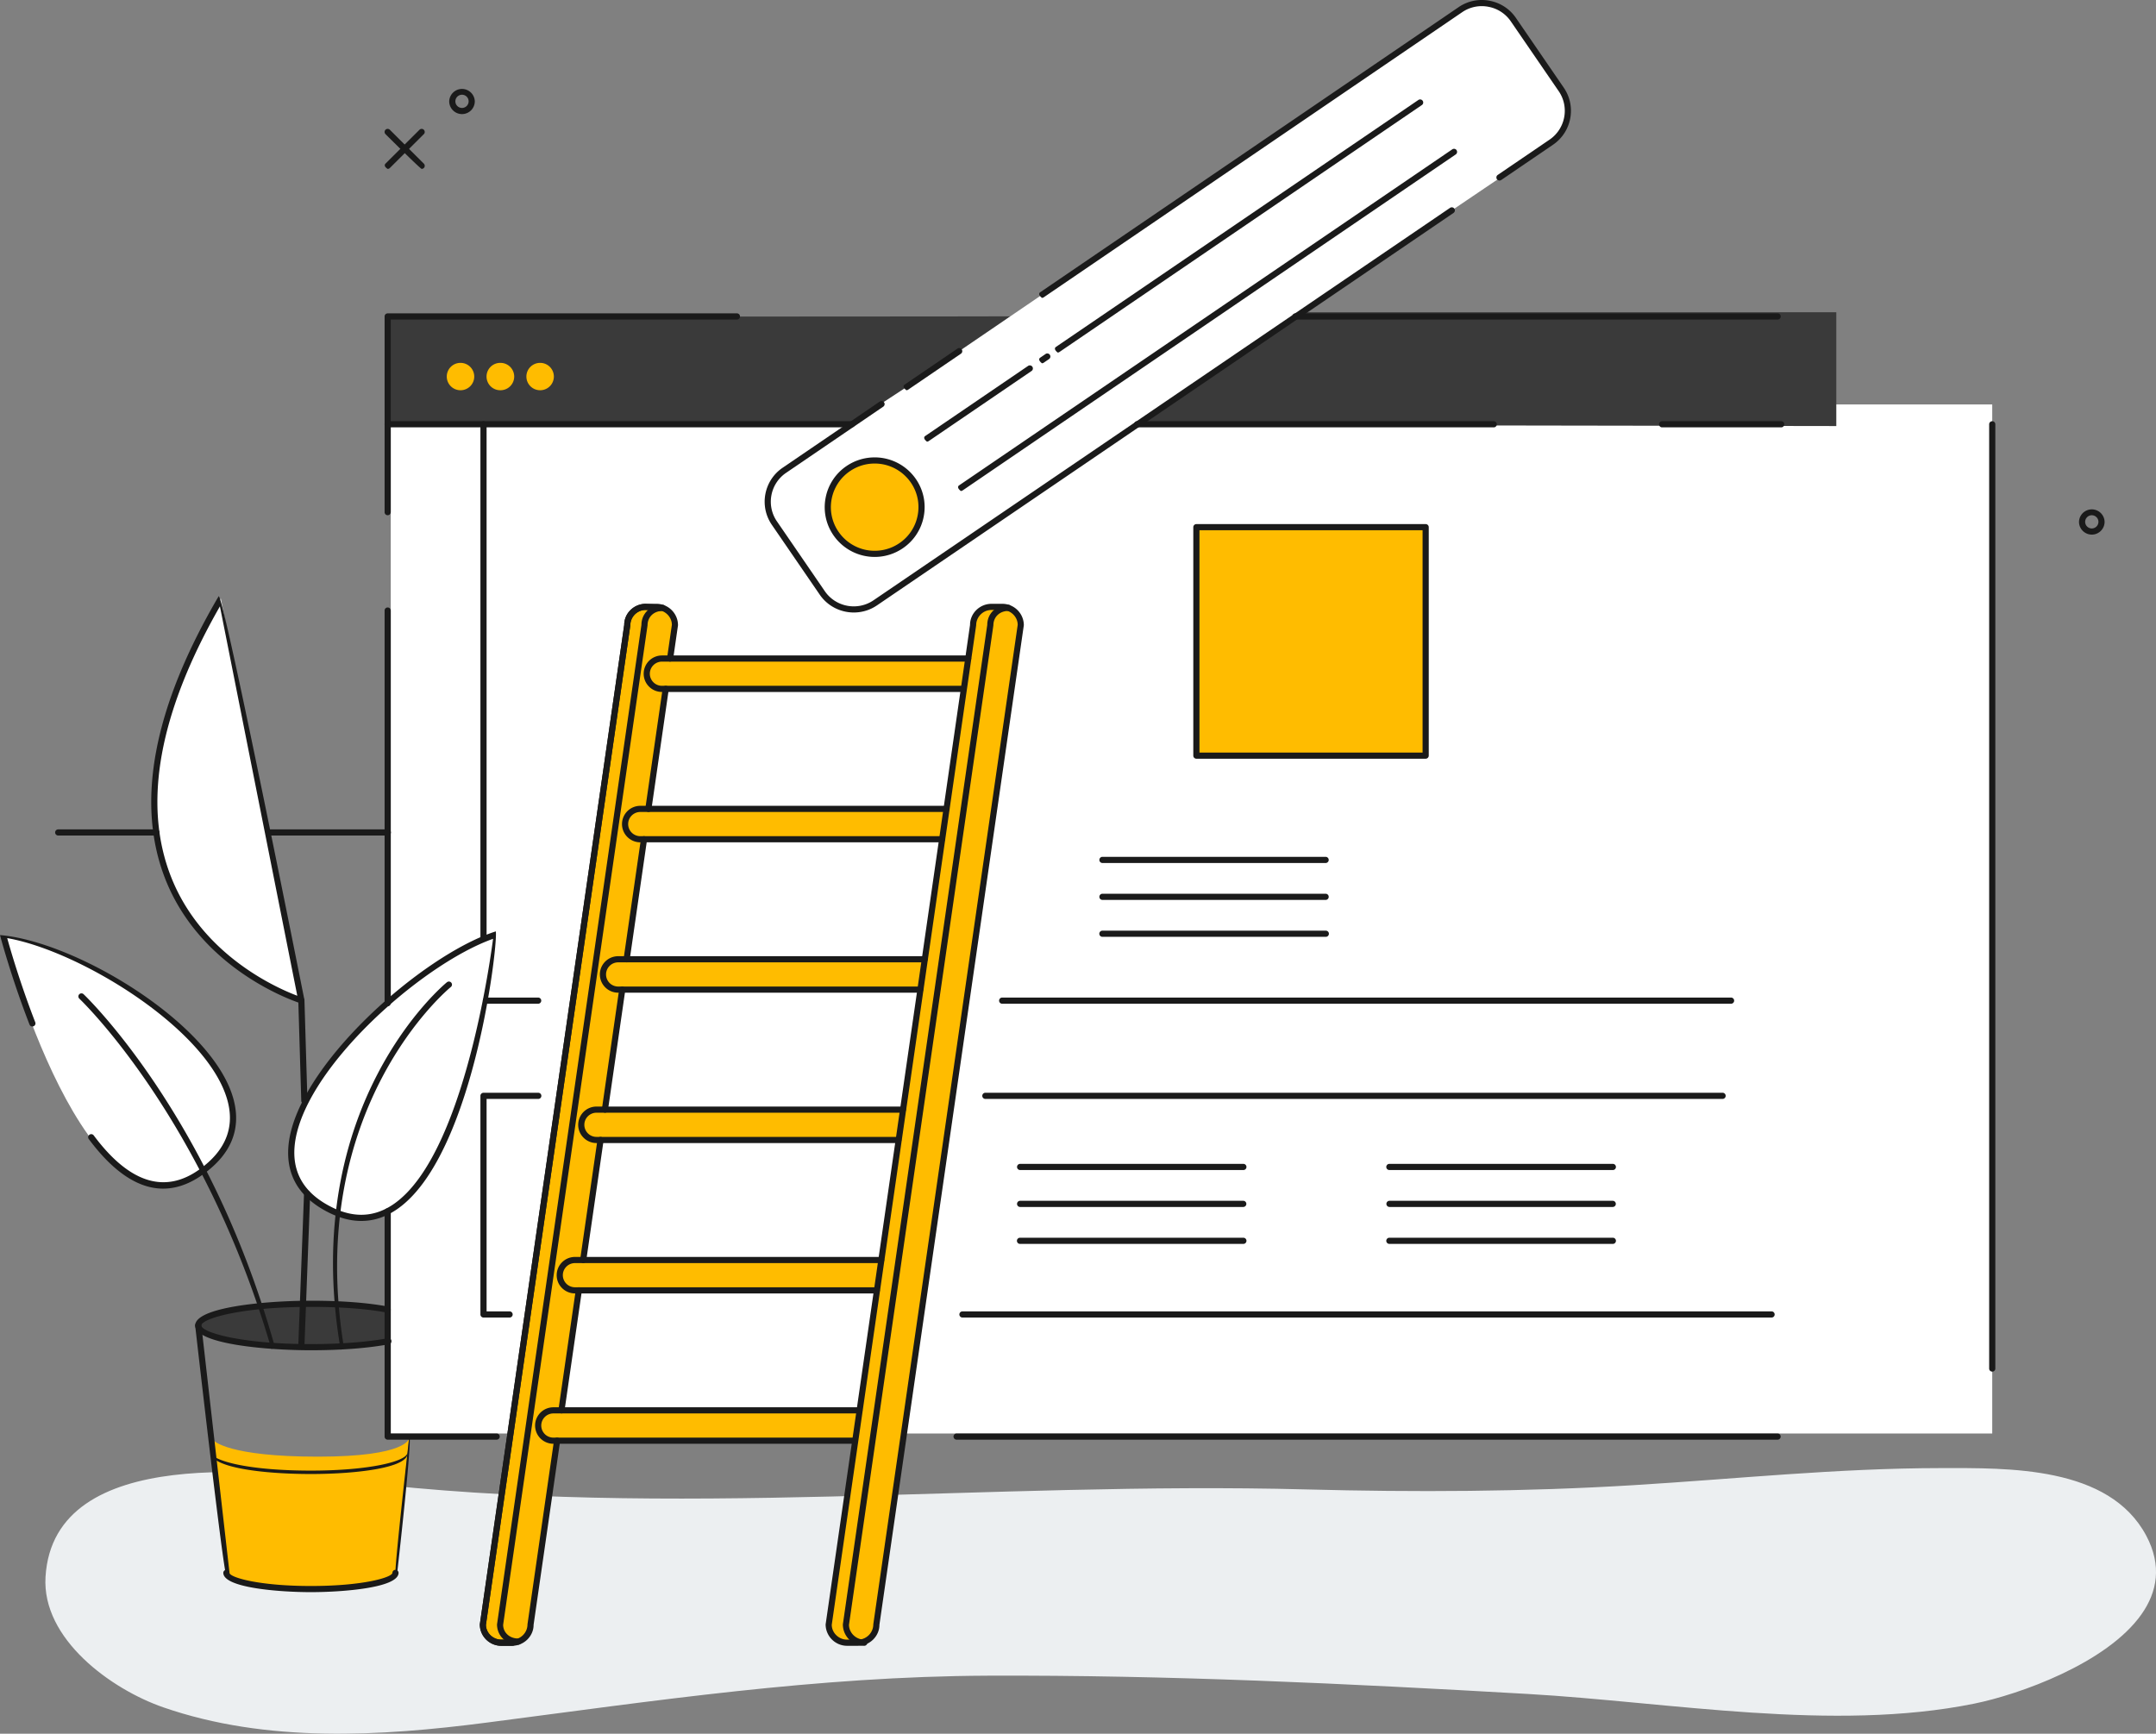
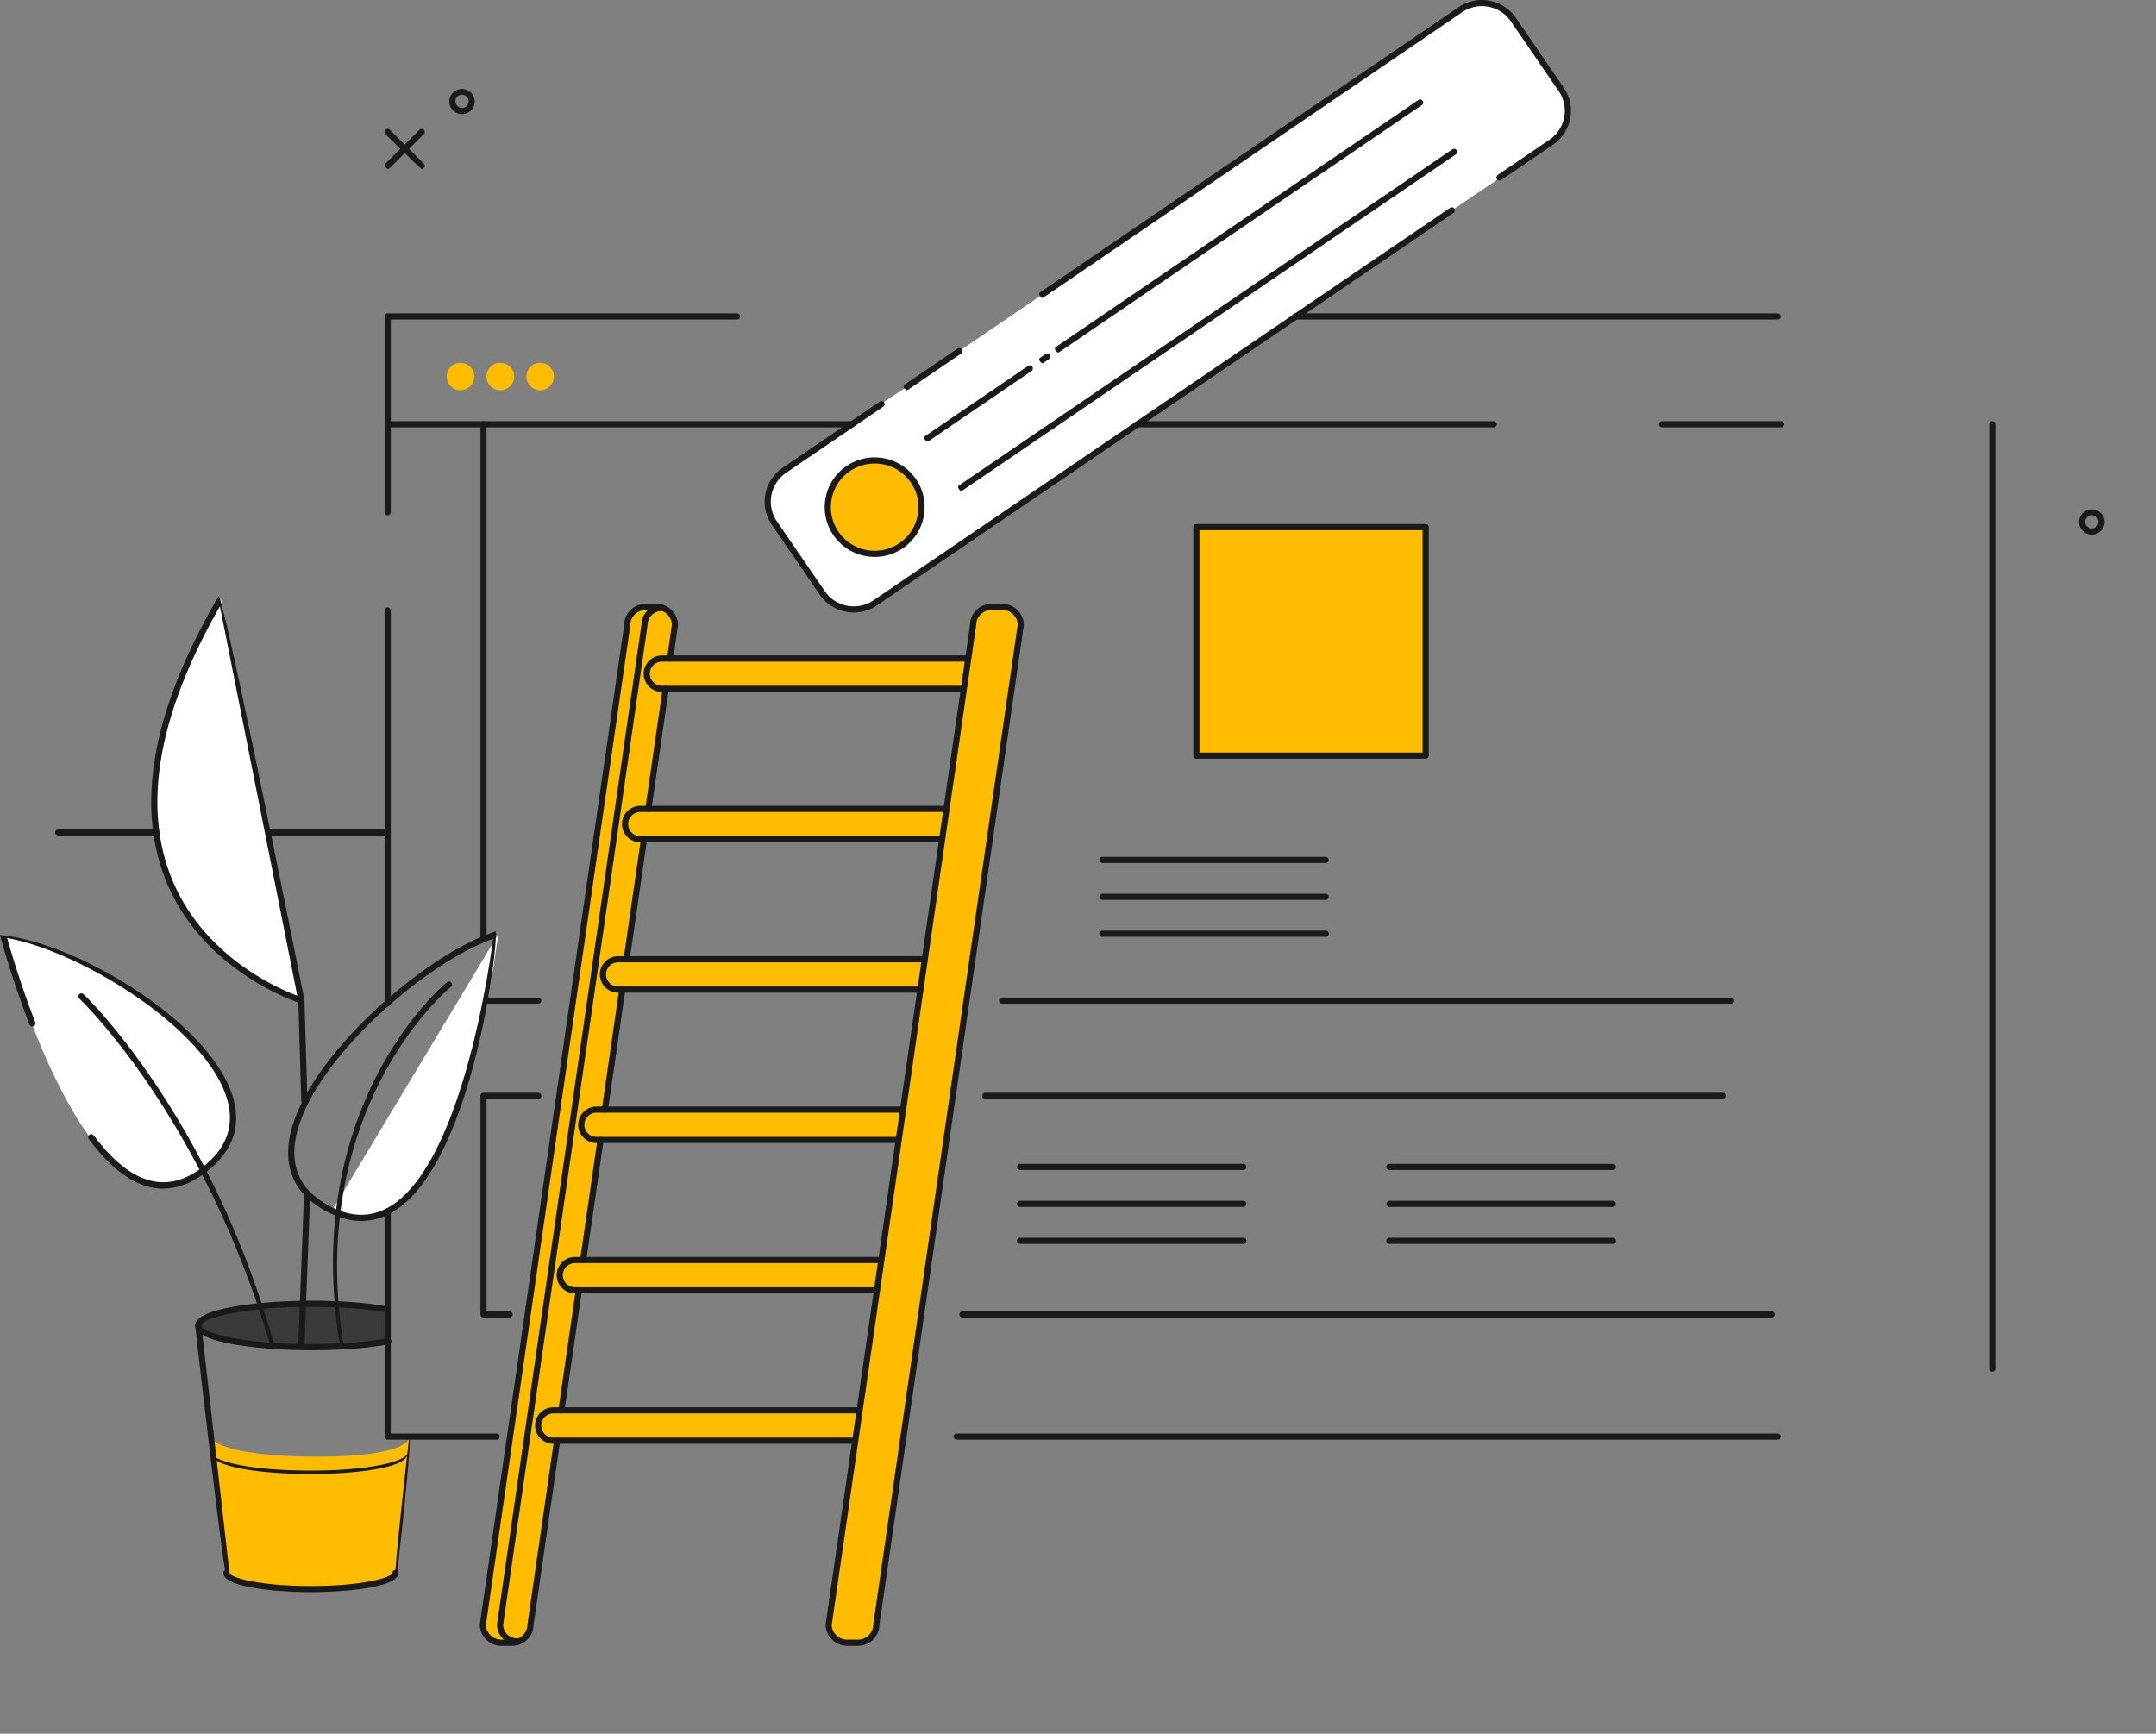
<svg xmlns="http://www.w3.org/2000/svg" width="516" height="415" fill="none">
  <rect width="100%" height="100%" fill="#808080" stroke="none" />
  <g clip-path="url(#a)">
-     <path fill="#ECEFF1" d="M512.507 386.442c-8.286 11.726-29.23 19.173-40.003 21.36-33.766 6.855-72.818-.364-106.902-2.321-43.039-2.467-86.112-4.549-129.234-4.371-40.826.168-79.544 5.995-119.875 11.231-25.517 3.309-52.687 4.909-77.397-3.648-12.554-4.356-29.08-16.363-28.205-31.193 1.91-32.333 54.731-25.114 74.274-22.793 75.428 8.963 151.731-.181 227.432 1.817 25.893.684 52.227.577 78.243-1.011 24.61-1.495 48.818-4.075 73.659-4.094 16.066-.01 40.266-.584 49.178 16.201 3.774 7.116 2.644 13.424-1.17 18.822Z" style="mix-blend-mode:multiply" />
-     <path fill="#fff" d="M476.806 96.814H93.52V343.14h383.286V96.814Z" />
-     <path fill="#3A3A3A" d="m256.92 101.691 39.651-26.942h142.913v27.236l-182.564-.294ZM180.572 75.776H93.107v25.818h114.995l33.73-25.876s-20.487.058-61.26.058Z" />
    <path fill="#fff" d="m229.569 84.055-12.647 8.62-6.478 4.249-23.606 15.967s-3.919 4.613-2.555 9.765c1.367 5.152 13.128 19.954 13.128 19.954s3.564 4.793 10.215 2.543c6.652-2.253 94.193-63.72 94.193-63.72l45.249-30.805 25.511-17.253s4.718-6.661 1.79-10.928c-2.928-4.27-13.372-18.898-13.372-18.898s-2.862-2.535-5.942-2.721c-3.08-.192-8.833 3.73-8.833 3.73l-96.855 66.006-19.803 13.492h.005Z" />
    <path fill="#FFBC00" d="M220.554 121.399c0 6.176-5.019 11.176-11.214 11.176s-11.217-5.002-11.217-11.176 5.022-11.179 11.217-11.179 11.214 5.005 11.214 11.179ZM241.324 145.514a4.409 4.409 0 0 0-1.44-.241h-2.575c-2.439 0-4.416 1.968-4.416 4.398l-1.153 7.968-1.046 7.261-4.15 28.731-1.049 7.266-4.15 28.728-1.054 7.263-4.15 28.729-1.046 7.263-4.152 28.733-1.046 7.261-4.16 28.731-1.046 7.261-6.353 43.965a4.403 4.403 0 0 0 4.408 4.395h2.583c3.235-.928 4.416-2.525 4.416-4.395l34.552-239.157a4.402 4.402 0 0 0-2.975-4.157l.002-.003Z" />
    <path fill="#FFBC00" d="M205.681 337.6h-71.306l4.157-28.731h71.307l1.046-7.261h-71.307l4.379-28.733h71.081l1.046-7.263h-71.307l4.405-28.729h71.049l1.054-7.263h-71.307l4.431-28.728h71.031l1.046-7.266h-71.693l4.617-28.731h71.228l1.046-7.261h-71.307c2.468-10.354-.969-12.366-.969-12.366h-4.87c-2.439 0-4.416 1.967-4.416 4.398l-34.549 239.157a4.4 4.4 0 0 0 4.405 4.395h4.173s3.051-2.14 3.051-4.568l6.121-43.795h71.307l1.046-7.26.005.005ZM113.502 90.135a3.28 3.28 0 0 1-3.288 3.277 3.28 3.28 0 0 1-3.288-3.277 3.278 3.278 0 0 1 3.288-3.274 3.28 3.28 0 0 1 3.288 3.274ZM123.066 90.135a3.279 3.279 0 0 1-3.288 3.277 3.276 3.276 0 1 1 0-6.551 3.282 3.282 0 0 1 3.288 3.274ZM132.559 90.135a3.28 3.28 0 0 1-3.288 3.277 3.28 3.28 0 0 1-3.288-3.277 3.278 3.278 0 0 1 3.288-3.274 3.28 3.28 0 0 1 3.288 3.274Z" />
    <path fill="#3A3A3A" d="M92.91 320.931c-4.93 1.053-10.552 1.54-18.491 1.54-14.894 0-26.968-2.321-26.968-5.189s12.074-5.191 26.968-5.191c7.695 0 13.619.424 18.53 1.422l-.039 7.418Z" />
-     <path fill="#fff" d="M52.85 143.267 72 239.657s-64.19-19.605-19.15-96.39ZM.728 224.127s19.992 76.654 47.514 56.828C74.96 261.703 23.88 227.372.728 224.127ZM119.215 223.666s-9.245 81.004-39.7 66.027c-29.567-14.534 17.419-58.978 39.7-66.027Z" />
+     <path fill="#fff" d="M52.85 143.267 72 239.657s-64.19-19.605-19.15-96.39ZM.728 224.127s19.992 76.654 47.514 56.828C74.96 261.703 23.88 227.372.728 224.127ZM119.215 223.666s-9.245 81.004-39.7 66.027Z" />
    <path fill="#FFBC00" d="M51.202 344.861s3.33 3.824 24.862 3.824c21.532 0 21.85-4.39 21.85-4.39l-3.259 32.673s-3.05 3.405-20.236 3.405-20.116-3.471-20.116-3.471l-3.101-32.044v.003ZM341.278 126.119h-55.012v54.827h55.012v-54.827Z" />
    <path fill="#1A1A1A" d="M317.312 206.578h-53.433a.738.738 0 1 1 0-1.475h53.433a.739.739 0 0 1 0 1.475ZM317.312 215.413h-53.433a.738.738 0 1 1 0-1.475h53.433a.739.739 0 0 1 0 1.475ZM317.312 224.25h-53.433a.738.738 0 1 1 0-1.474h53.433a.736.736 0 1 1 0 1.474ZM297.554 280.073h-53.433a.738.738 0 0 1 0-1.475h53.433a.738.738 0 1 1 0 1.475ZM297.554 288.913h-53.433a.738.738 0 0 1 0-1.475h53.433a.74.74 0 0 1 .738.739.74.74 0 0 1-.738.736ZM297.554 297.753h-53.433a.737.737 0 0 1 0-1.475h53.433a.738.738 0 1 1 0 1.475ZM385.98 280.073h-53.433a.738.738 0 1 1 0-1.475h53.433a.738.738 0 1 1 0 1.475ZM385.98 288.913h-53.433a.74.74 0 0 1-.738-.736.74.74 0 0 1 .738-.739h53.433a.74.74 0 0 1 .739.739.74.74 0 0 1-.739.736ZM385.98 297.753h-53.433a.738.738 0 1 1 0-1.475h53.433a.738.738 0 1 1 0 1.475ZM100.916 40.431c-.523-.217-8.657-8.324-8.657-8.324a.74.74 0 0 1 0-1.042.741.741 0 0 1 1.046 0l8.134 8.106a.74.74 0 0 1-.523 1.26Z" />
    <path fill="#1A1A1A" d="M92.782 40.431c-.81-.505-.81-.971-.523-1.26l8.134-8.106a.741.741 0 0 1 1.046 0 .74.74 0 0 1 0 1.042l-8.134 8.107a.744.744 0 0 1-.523.217ZM110.571 27.311a3.062 3.062 0 0 1-3.059-3.056 3.062 3.062 0 0 1 6.121 0 3.064 3.064 0 0 1-3.062 3.056Zm0-4.636c-.872 0-1.584.71-1.584 1.58 0 .87.712 1.582 1.584 1.582.873 0 1.588-.71 1.588-1.582 0-.873-.715-1.58-1.588-1.58ZM500.636 127.971a3.067 3.067 0 0 1-3.064-3.057 3.064 3.064 0 0 1 6.126 0 3.065 3.065 0 0 1-3.062 3.057Zm0-4.636c-.875 0-1.59.709-1.59 1.579s.715 1.582 1.59 1.582c.875 0 1.587-.71 1.587-1.582 0-.872-.715-1.579-1.587-1.579ZM341.207 181.614h-54.873a.74.74 0 0 1-.739-.736v-54.689a.74.74 0 0 1 .739-.736h54.873c.407 0 .739.33.739.736v54.689a.74.74 0 0 1-.739.736Zm-54.135-1.475h53.399v-53.214h-53.399v53.214ZM216.922 93.412c-.841-.658-.754-1.114-.418-1.347l12.644-8.617a.746.746 0 0 1 1.025.191.737.737 0 0 1-.192 1.027l-12.644 8.617a.755.755 0 0 1-.415.129ZM249.372 71.302c-.841-.657-.754-1.113-.418-1.346L349.097 1.71a9.78 9.78 0 0 1 7.38-1.535 9.787 9.787 0 0 1 6.32 4.097l11.464 16.714c3.067 4.47 1.914 10.597-2.573 13.657l-12.399 8.447a.75.75 0 0 1-1.025-.191.737.737 0 0 1 .194-1.027l12.4-8.447c3.813-2.599 4.794-7.811 2.187-11.606L361.583 5.105a8.33 8.33 0 0 0-5.374-3.484 8.285 8.285 0 0 0-6.276 1.307L249.787 71.174a.76.76 0 0 1-.415.128ZM204.344 146.615c-3.152 0-6.25-1.493-8.155-4.272l-11.462-16.714c-3.07-4.471-1.916-10.598 2.573-13.657l23.262-15.85a.746.746 0 0 1 1.025.192.737.737 0 0 1-.195 1.027l-23.264 15.849c-3.813 2.598-4.794 7.811-2.187 11.606l11.464 16.714c2.605 3.8 7.832 4.782 11.654 2.182l137.988-93.941a.746.746 0 0 1 1.025.191.739.739 0 0 1-.192 1.027l-137.988 93.938a9.84 9.84 0 0 1-5.548 1.708Z" />
    <path fill="#1A1A1A" d="M209.348 133.314a11.977 11.977 0 0 1-9.877-5.191 11.81 11.81 0 0 1-1.882-8.924 11.848 11.848 0 0 1 5.002-7.636 11.948 11.948 0 0 1 6.736-2.077 11.96 11.96 0 0 1 9.876 5.184 11.803 11.803 0 0 1 1.882 8.924 11.854 11.854 0 0 1-5.001 7.638 11.95 11.95 0 0 1-6.736 2.082Zm-.021-22.358c-2.113 0-4.153.634-5.903 1.825a10.367 10.367 0 0 0-4.384 6.69 10.322 10.322 0 0 0 1.651 7.819 10.488 10.488 0 0 0 14.562 2.726 10.352 10.352 0 0 0 4.381-6.692 10.33 10.33 0 0 0-1.648-7.819 10.495 10.495 0 0 0-8.659-4.549ZM253.135 84.388c-.838-.657-.751-1.113-.415-1.346l86.747-59.115a.744.744 0 0 1 1.025.191.735.735 0 0 1-.192 1.025L253.553 84.26a.762.762 0 0 1-.418.128ZM249.372 86.958c-.841-.658-.754-1.113-.421-1.341l1.283-.878a.73.73 0 0 1 1.027.189.732.732 0 0 1-.191 1.021l-1.283.878a.742.742 0 0 1-.415.13ZM221.847 105.714c-.838-.657-.754-1.113-.415-1.346l24.618-16.776a.742.742 0 0 1 1.025.19.734.734 0 0 1-.195 1.025l-24.618 16.779a.748.748 0 0 1-.415.128ZM229.955 117.533c-.838-.658-.752-1.113-.415-1.347l118.035-80.438a.737.737 0 1 1 .833 1.218l-118.035 80.438a.761.761 0 0 1-.418.129ZM425.434 344.615H228.901a.739.739 0 0 1 0-1.475h196.533a.737.737 0 0 1 0 1.475ZM423.962 315.381H230.32a.738.738 0 0 1 0-1.475h193.645a.738.738 0 1 1 0 1.475h-.003ZM121.999 315.381h-6.279a.74.74 0 0 1-.739-.736v-52.328c0-.406.332-.739.739-.739h13.08a.738.738 0 1 1 0 1.475h-12.344v50.856h5.543a.737.737 0 0 1 0 1.472ZM412.299 263.05H235.784a.739.739 0 0 1 0-1.475h176.515a.738.738 0 0 1 0 1.475ZM414.301 240.265H239.826a.738.738 0 0 1 0-1.475h174.475a.74.74 0 0 1 .739.736.742.742 0 0 1-.739.739ZM128.8 240.265h-12.491a.737.737 0 1 1 0-1.475H128.8a.74.74 0 0 1 .739.736.742.742 0 0 1-.739.739ZM115.72 225.311a.74.74 0 0 1-.739-.736V101.563c0-.406.332-.739.739-.739s.736.333.736.739v123.009a.741.741 0 0 1-.736.739ZM476.809 328.333a.74.74 0 0 1-.738-.736V101.563a.74.74 0 0 1 .738-.739c.407 0 .736.333.736.739v226.034a.74.74 0 0 1-.736.736ZM357.499 102.299h-85.323a.738.738 0 1 1 0-1.475h85.323c.407 0 .739.333.739.739a.739.739 0 0 1-.739.736Z" />
    <path fill="#1A1A1A" d="M203.85 102.299H92.781a.736.736 0 0 1-.735-.736V75.75a.74.74 0 0 1 .735-.739h83.56a.738.738 0 1 1 0 1.475H93.52v24.338h110.327a.74.74 0 0 1 .739.739.736.736 0 0 1-.736.736ZM425.447 76.486H310.035a.738.738 0 1 1 0-1.475h115.412a.74.74 0 0 1 .739.739.739.739 0 0 1-.739.736ZM155.176 194.364c-.507-.068-.786-.44-.728-.84l4.15-28.731a.742.742 0 0 1 .836-.624c.405.06.683.432.623.833l-4.153 28.731a.735.735 0 0 1-.73.634l.002-.003ZM149.978 230.361c-.507-.071-.789-.44-.731-.841l4.155-28.731a.727.727 0 0 1 .833-.623c.405.06.684.432.626.833l-4.155 28.731a.738.738 0 0 1-.731.634l.003-.003ZM144.777 266.353c-.51-.068-.789-.44-.731-.841l4.15-28.731a.738.738 0 0 1 .836-.623c.404.06.683.432.623.832l-4.15 28.731a.733.733 0 0 1-.728.632ZM139.578 302.347c-.507-.068-.785-.44-.73-.841L143 272.773a.737.737 0 0 1 1.461.209l-4.152 28.734a.735.735 0 0 1-.731.631ZM134.375 338.336c-.51-.068-.789-.44-.731-.838l4.158-28.731a.736.736 0 1 1 1.458.207l-4.157 28.731a.737.737 0 0 1-.731.631h.003Z" />
    <path fill="#1A1A1A" d="M122.561 393.959h-2.583c-2.839 0-5.144-2.305-5.144-5.131l34.56-239.261c-.008-2.73 2.303-5.032 5.144-5.032h2.575c2.841 0 5.154 2.302 5.154 5.134l-1.162 8.07c-.052.4-.431.662-.833.626a.74.74 0 0 1-.625-.836l1.154-7.965c-.008-1.915-1.656-3.557-3.685-3.557h-2.576c-2.029 0-3.679 1.642-3.679 3.659l-34.56 239.262c.008 1.914 1.653 3.551 3.679 3.551h2.584c2.029 0 3.679-1.637 3.679-3.656l6.355-44.07a.746.746 0 0 1 .836-.626.736.736 0 0 1 .622.836l-6.349 43.965c.01 2.721-2.302 5.026-5.143 5.026l-.003.005Z" />
-     <path fill="#1A1A1A" d="M122.708 393.959h-2.728c-2.838 0-5.143-2.305-5.143-5.131l34.56-239.261c-.008-2.73 2.302-5.032 5.143-5.032l3.448.238c.408.029.712.38.684.786-.024.406-.326.71-.789.681l-3.395-.236c-1.977.006-3.625 1.645-3.625 3.665l-34.56 239.261c.008 1.915 1.653 3.552 3.68 3.552h2.728a.738.738 0 0 1 0 1.475l-.003.002ZM206.867 393.959c-2.839 0-5.144-2.305-5.144-5.131l34.561-239.261c-.008-2.688 2.16-4.796 5.04-4.796.41 0 .736.332.736.738a.735.735 0 0 1-.736.736c-2.071 0-3.574 1.438-3.574 3.424L203.19 388.93c.008 1.915 1.653 3.552 3.679 3.552a.738.738 0 0 1 0 1.475l-.002.002Z" />
    <path fill="#1A1A1A" d="M215.038 273.613h-72.28a4.353 4.353 0 0 1-3.093-1.278 4.338 4.338 0 0 1-1.285-3.088 4.38 4.38 0 0 1 4.378-4.369h73.326a.74.74 0 0 1 .738.736.74.74 0 0 1-.738.739h-73.326a2.9 2.9 0 0 0-2.904 2.894c0 .77.303 1.498.854 2.046a2.88 2.88 0 0 0 2.05.846h72.28a.738.738 0 0 1 0 1.474Z" />
    <path fill="#1A1A1A" d="M205.332 393.959h-2.586c-2.836 0-5.146-2.305-5.146-5.131l34.563-239.261c-.006-2.73 2.302-5.032 5.143-5.032h2.576c2.841 0 5.153 2.302 5.153 5.134L210.473 388.93c.007 2.722-2.303 5.027-5.144 5.027l.003.002Zm31.974-247.949c-2.026 0-3.677 1.642-3.677 3.659L199.066 388.93c.008 1.915 1.656 3.552 3.68 3.552h2.586c2.024 0 3.674-1.637 3.674-3.657l34.563-239.261c-.008-1.915-1.659-3.557-3.685-3.557h-2.575l-.003.003ZM124.067 393.695c-2.915 0-5.114-2.096-5.114-4.867l34.562-239.261c-.007-2.688 2.161-4.796 5.041-4.796a.738.738 0 1 1 0 1.474c-2.071 0-3.574 1.438-3.574 3.424L120.419 388.93c.008 1.863 1.54 3.288 3.648 3.288a.738.738 0 0 1 0 1.474v.003Z" />
    <path fill="#1A1A1A" d="M220.234 237.622h-72.285a4.357 4.357 0 0 1-3.093-1.278 4.354 4.354 0 0 1-1.288-3.091c0-2.407 1.966-4.367 4.381-4.367h73.338a.74.74 0 0 1 .739.736.742.742 0 0 1-.739.739h-73.338a2.901 2.901 0 0 0-2.904 2.892c0 .767.305 1.495.854 2.053a2.893 2.893 0 0 0 2.05.841h72.285a.74.74 0 0 1 .738.739.74.74 0 0 1-.738.736ZM225.437 201.63h-72.192a4.389 4.389 0 0 1-3.096-1.281 4.328 4.328 0 0 1-1.285-3.088 4.383 4.383 0 0 1 4.381-4.371h73.238a.738.738 0 1 1 0 1.474h-73.238a2.905 2.905 0 0 0-2.907 2.897c0 .77.305 1.496.854 2.049a2.914 2.914 0 0 0 2.053.846h72.192a.737.737 0 0 1 0 1.474ZM230.636 165.636h-72.203a4.367 4.367 0 0 1-3.096-1.278 4.349 4.349 0 0 1-1.285-3.088 4.383 4.383 0 0 1 4.381-4.372h73.249a.738.738 0 1 1 0 1.475h-73.249a2.902 2.902 0 0 0-2.907 2.897c0 .77.305 1.493.857 2.05.546.54 1.272.841 2.05.841h72.203a.739.739 0 0 1 0 1.475ZM204.635 345.599h-72.19a4.389 4.389 0 0 1-3.096-1.275 4.398 4.398 0 0 1-1.285-3.096c0-2.407 1.966-4.364 4.381-4.364h73.236c.408 0 .739.33.739.736a.738.738 0 0 1-.739.736h-73.236a2.903 2.903 0 0 0-2.904 2.892c0 .77.302 1.498.854 2.056.547.542 1.28.841 2.053.841h72.19a.736.736 0 1 1-.003 1.474ZM209.839 309.608H137.61a4.383 4.383 0 0 1-3.096-1.281 4.332 4.332 0 0 1-1.283-3.088c0-2.407 1.963-4.364 4.379-4.364h73.275c.407 0 .739.33.739.736a.741.741 0 0 1-.739.739H137.61a2.899 2.899 0 0 0-2.904 2.889c0 .772.302 1.498.851 2.051a2.914 2.914 0 0 0 2.053.846h72.229a.736.736 0 1 1 0 1.472ZM426.27 102.299h-28.445a.738.738 0 1 1 0-1.475h28.445a.738.738 0 1 1 0 1.475ZM118.89 344.615H92.781a.736.736 0 0 1-.735-.736v-53.871a.738.738 0 1 1 1.474 0v53.132h25.37a.738.738 0 0 1 0 1.475ZM92.781 240.878a.738.738 0 0 1-.735-.739v-94.03a.738.738 0 0 1 1.474 0v94.033a.74.74 0 0 1-.739.736ZM92.781 123.334a.736.736 0 0 1-.735-.736v-21.035a.738.738 0 1 1 1.474 0v21.035a.738.738 0 0 1-.739.736Z" />
    <path fill="#1A1A1A" d="M92.781 200.003H64.566a.738.738 0 1 1 0-1.474H92.78a.738.738 0 1 1 0 1.474ZM37.438 200.003H13.932a.736.736 0 0 1-.736-.736.74.74 0 0 1 .736-.738h23.506a.737.737 0 0 1 0 1.474Z" />
    <path fill="#1A1A1A" d="M72.13 240.215c-.455-.105-23.824-7.476-32.587-29.844-7.143-18.238-2.835-41.003 12.797-67.662 1.358.228 20.47 96.406 20.47 96.406.095.765-.239 1.097-.644 1.097l-.036.003Zm-19.496-95.07c-14.597 25.517-18.539 47.273-11.719 64.689 7.377 18.832 25.427 26.714 30.237 28.521l-18.518-93.21ZM39.049 284.525c-5.955 0-11.913-3.96-17.803-11.868a.728.728 0 0 1 .152-1.024.737.737 0 0 1 1.036.152c8.48 11.386 17.015 14.116 25.361 8.094 6.048-4.359 8.319-9.752 6.755-16.041-4.292-17.229-35.362-36.222-52.826-39.281.791 2.847 3.143 10.938 6.715 20.153a.73.73 0 0 1-.423.948.734.734 0 0 1-.954-.419C2.594 233.716.024 223.933 0 223.831c18.407 1.556 51.47 21.533 55.98 39.654 1.724 6.925-.739 12.839-7.322 17.586-3.196 2.305-6.403 3.452-9.612 3.452l.003.002ZM86.466 292.263c-2.452 0-5.012-.65-7.603-1.923-7.065-3.476-10.379-8.798-9.845-15.828 1.437-18.946 32.021-45.987 49.645-51.564.639 3.578-7.161 69.315-32.2 69.315h.003Zm31.543-67.541c-17.406 6.192-46.15 31.848-47.52 49.897-.483 6.37 2.552 11.219 9.023 14.398 2.389 1.176 4.728 1.768 6.954 1.768 21.998 0 30.373-57.166 31.543-66.063Z" />
    <path fill="#1A1A1A" d="M64.947 322.882c-16.142-55.429-45.662-83.552-45.956-83.83a.733.733 0 0 1-.034-1.04.743.743 0 0 1 1.04-.034c.3.283 30.109 28.658 45.66 83.967a.741.741 0 0 1-.71.937ZM72.13 322.882c-.437-.015-.755-.358-.74-.764l1.373-36.427a.735.735 0 0 1 .736-.707c.436.016.754.359.738.765l-1.372 36.424a.737.737 0 0 1-.736.709ZM72.842 264.228a.737.737 0 0 1-.739-.717l-.712-24.016a.737.737 0 0 1 .715-.757c.42 0 .746.314.76.715l.712 24.016a.738.738 0 0 1-.715.757l-.021.002ZM81.528 323.05c-10.132-58.738 25.088-87.652 25.445-87.935a.745.745 0 0 1 1.039.113.734.734 0 0 1-.116 1.034c-.347.283-34.902 28.7-25.638 85.939a.734.734 0 0 1-.728.851l-.002-.002Z" />
    <path fill="#1A1A1A" d="M74.419 323.212c-11.136 0-27.706-1.579-27.706-5.927s16.57-5.93 27.706-5.93c7.3 0 13.524.474 18.5 1.406.399.071.661.456.588.857-.074.395-.452.697-.862.587-4.883-.915-11.017-1.376-18.226-1.376-17.22 0-26.232 2.903-26.232 4.456 0 1.553 9.012 4.453 26.232 4.453 7.088 0 13.448-.485 18.397-1.402.402-.112.785.189.862.584a.737.737 0 0 1-.594.859c-5.036.938-11.49 1.433-18.665 1.433ZM74.419 381.114c-7.254 0-20.976-.972-20.976-4.633a.738.738 0 0 1 1.475 0c0 1.074 6.883 3.161 19.498 3.161 12.615 0 19.498-2.087 19.498-3.161a.738.738 0 0 1 1.475 0c0 3.664-13.717 4.633-20.97 4.633ZM74.419 352.836c-11.575 0-23.485-1.532-24.006-4.955 1.125 1.946 9.362 4.141 24.006 4.141 13.963 0 22.854-2.203 23.088-4.246.426 3.504-11.85 5.06-23.088 5.06Z" />
    <path fill="#1A1A1A" d="M54.182 377.217c-.733-.65-7.464-59.851-7.464-59.851a.73.73 0 0 1 .652-.812c.418-.084.77.244.814.644l6.734 59.196a.739.739 0 0 1-.652.815.504.504 0 0 1-.084.008ZM94.655 376.889c-.407-.453 3.301-33.055 3.301-33.055.812.089-2.896 32.691-2.896 32.691a.409.409 0 0 1-.405.364Z" />
  </g>
  <defs>
    <clipPath id="a">
      <path fill="#fff" d="M0 0h516v415H0z" />
    </clipPath>
  </defs>
</svg>